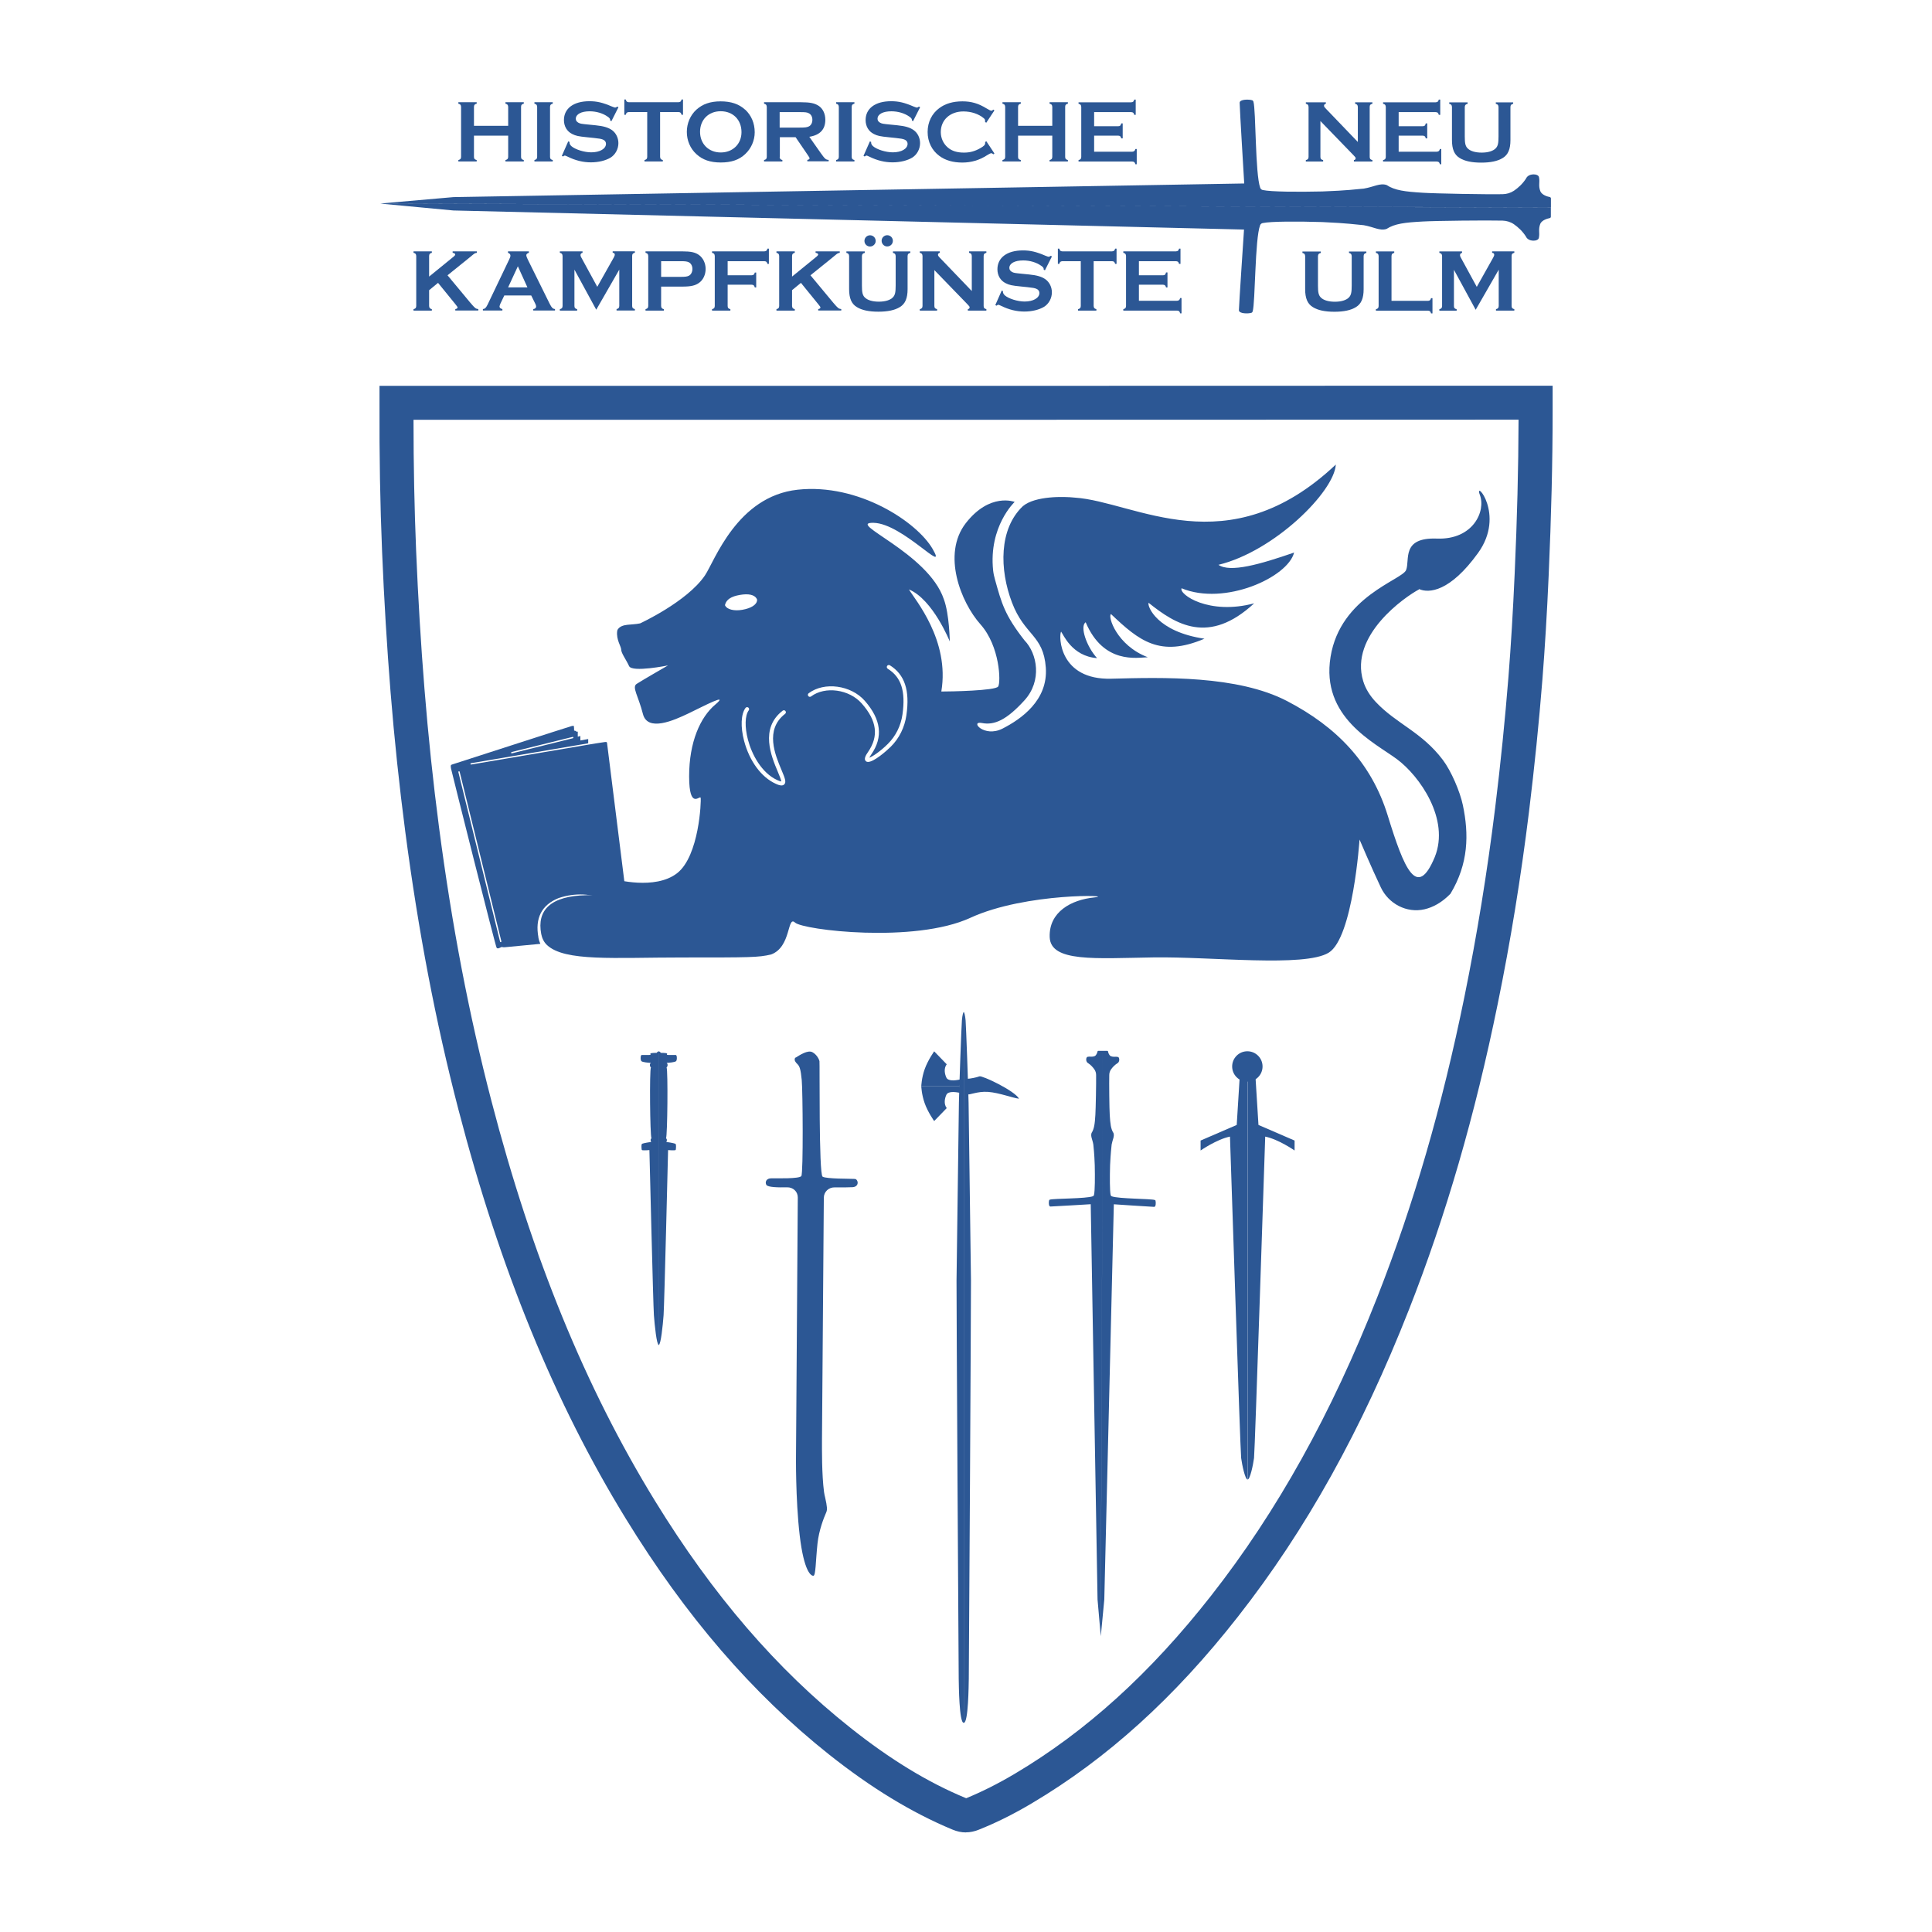
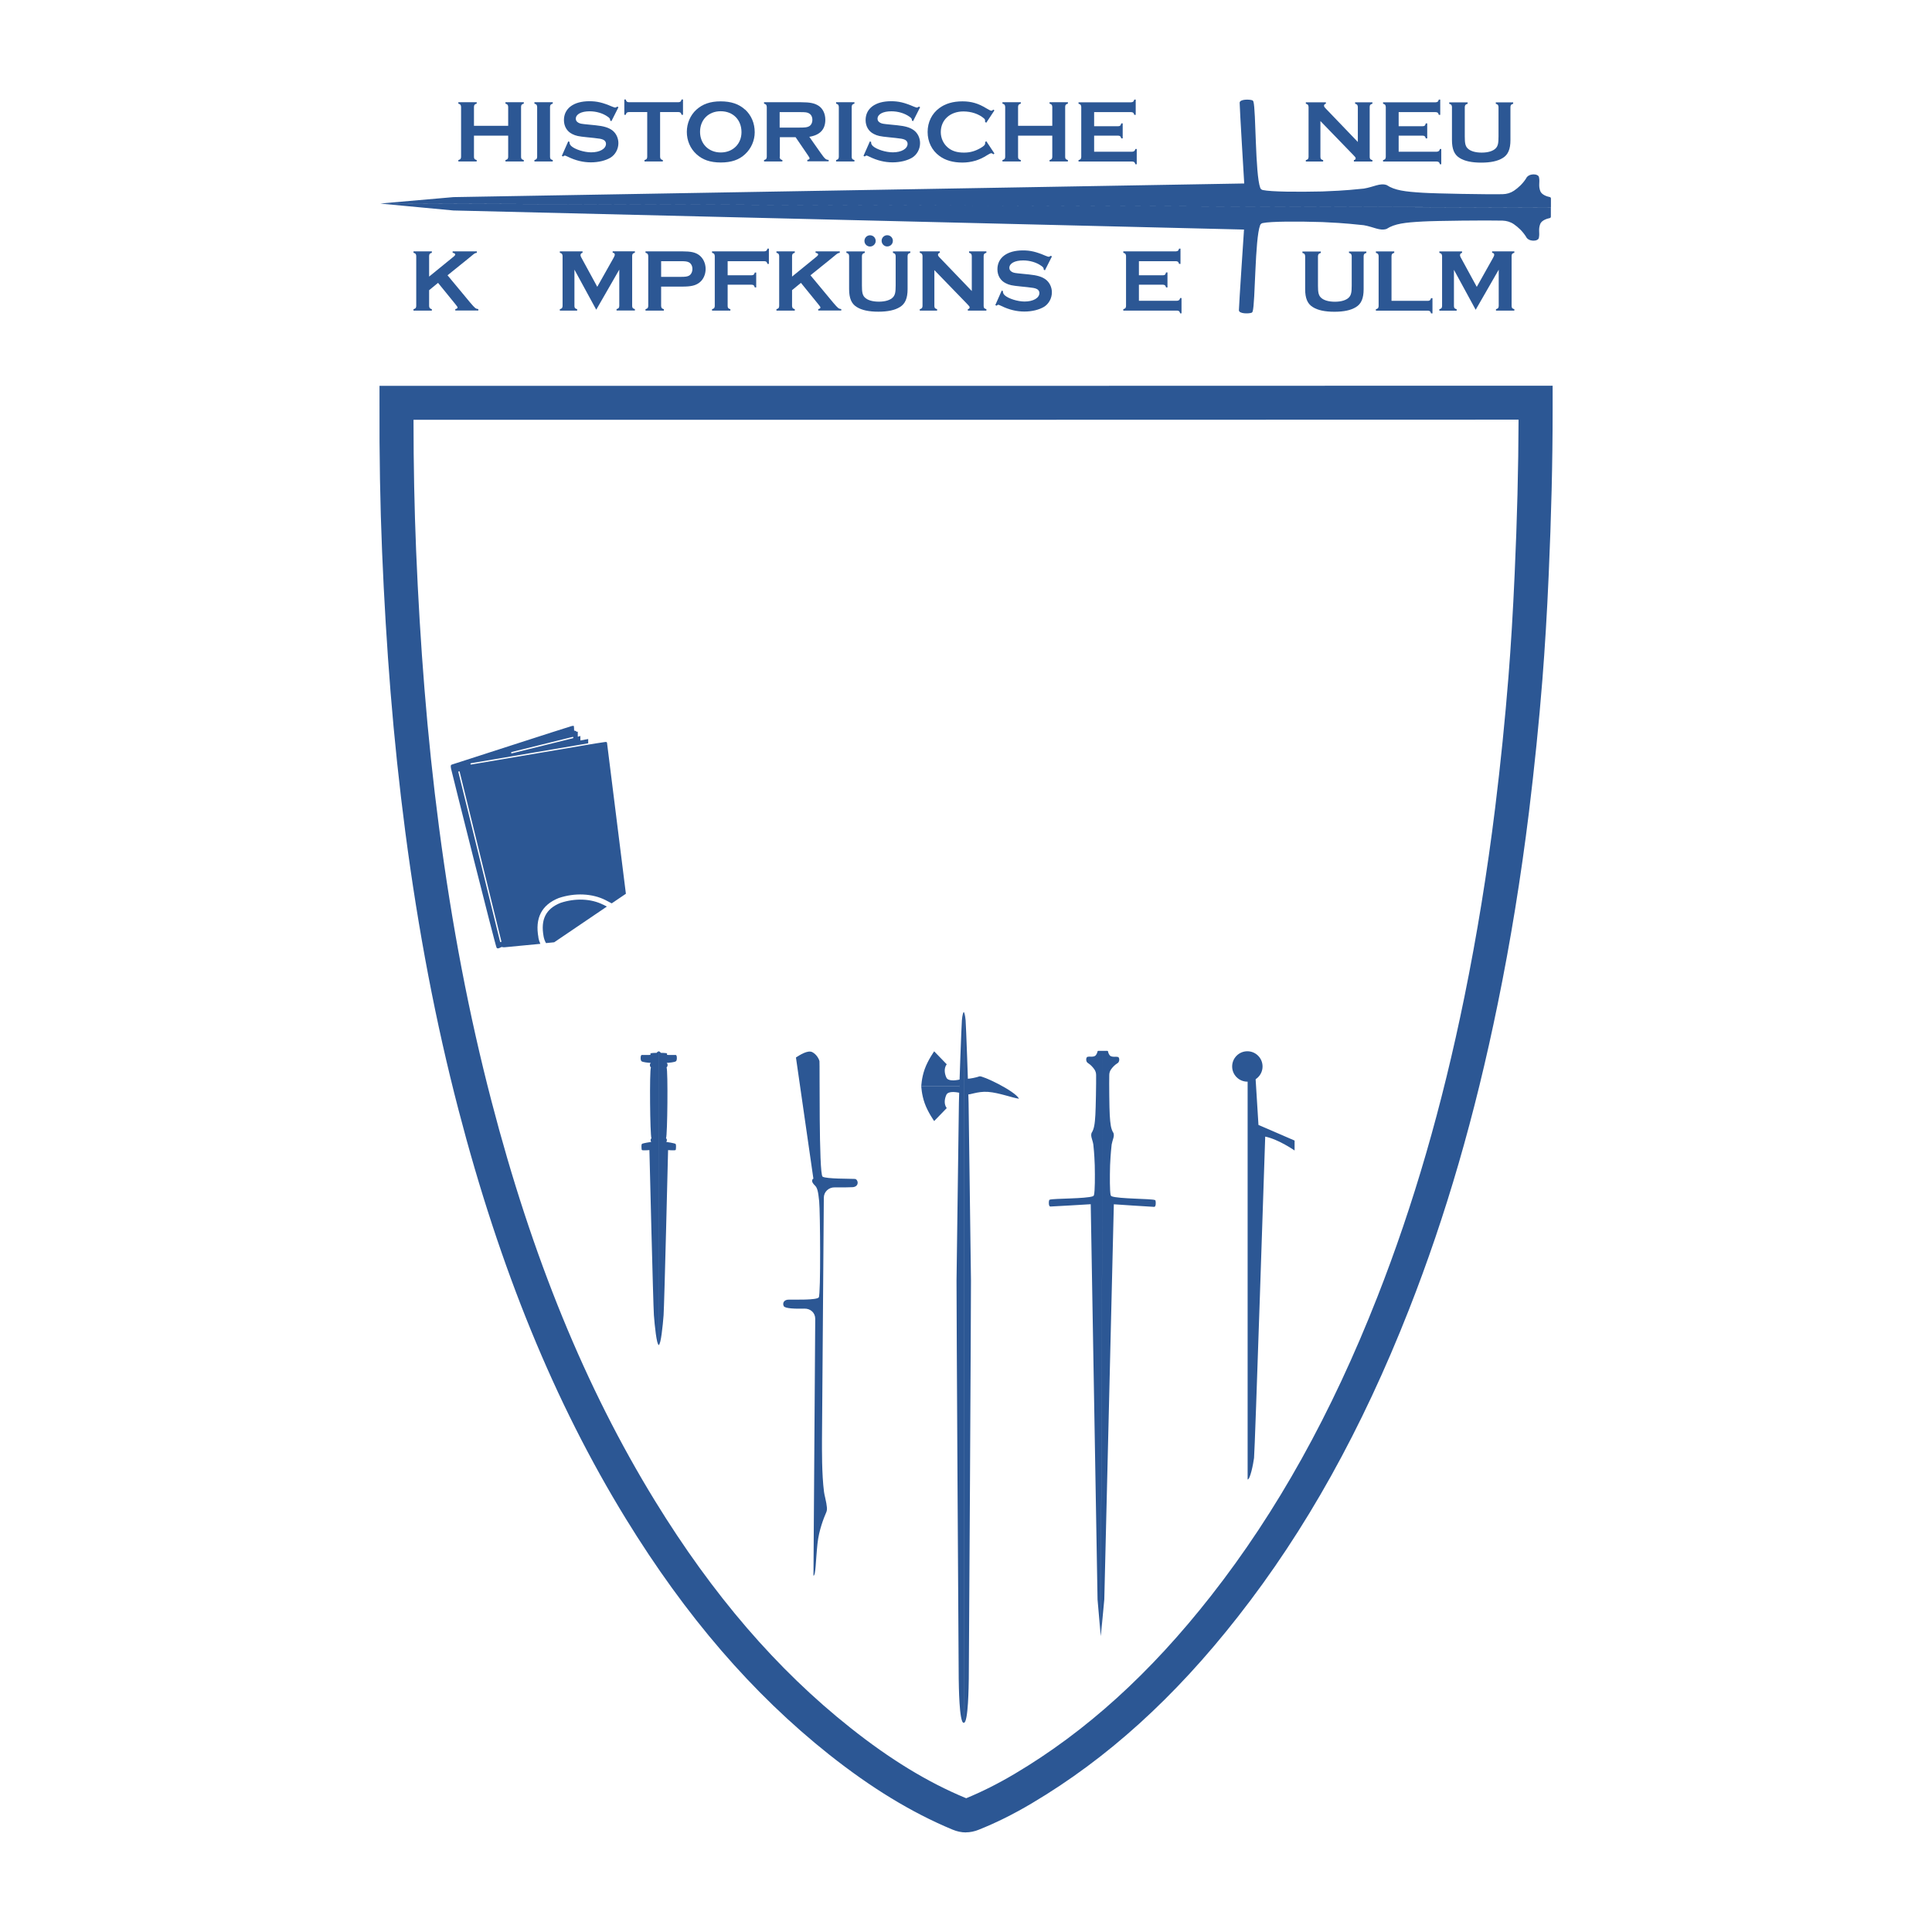
<svg xmlns="http://www.w3.org/2000/svg" id="Ebene_1" viewBox="0 0 283.46 283.46">
  <defs>
    <style>.cls-1{fill:#2c5794;stroke-width:0px;}</style>
  </defs>
  <path class="cls-1" d="m141.4,148.49c-.08.01-.2.42-.27,1.21s-.4,9.91-.44,12.09-.33,24.27-.35,26.11.3,57.48.32,58.39.06,6.53.74,6.48v-104.28Z" />
  <path class="cls-1" d="m141.4,148.49c.08.01.2.42.27,1.21s.4,9.91.44,12.09.33,24.27.35,26.11-.3,57.48-.32,58.39-.06,6.53-.74,6.48v-104.28Z" />
  <path class="cls-1" d="m140.9,158.37c-.86.2-1.81.25-2.05-.27s-.41-1.33.05-1.95l-1.84-1.9s-.92,1.29-1.39,2.61-.5,2.51-.5,2.51h5.63l.09-1Z" />
  <path class="cls-1" d="m140.9,160.36c-.86-.2-1.81-.25-2.05.27s-.41,1.33.05,1.95l-1.84,1.9s-.92-1.29-1.39-2.61-.5-2.51-.5-2.51h5.63l.09,1Z" />
  <path class="cls-1" d="m141.91,158.28c.37,0,1.41-.2,1.79-.36s5.19,2.11,5.81,3.28c-.91-.1-2.92-.88-4.54-1s-2.82.54-3.03.33-.03-2.26-.03-2.26Z" />
  <path class="cls-1" d="m96.65,197.32c.31-.02.6-2.88.71-4.35s.66-24.23.66-24.23c0,0,.74.06,1.02.02.06,0,.11-.06.12-.12.03-.21.04-.55,0-.72-.01-.06-.05-.1-.1-.12-.25-.09-1.06-.23-1.31-.26.17-.2.09-.47-.03-.53.21-.42.3-9.95.08-10.4.25-.23.14-.61,0-.66.37-.03,1.22-.09,1.39-.26.14-.13.15-.58.07-.8-.02-.06-.08-.11-.15-.11-.3,0-1.23.02-1.26-.02-.03-.05.1-.11,0-.2s-.82-.08-.89-.09-.06-.21-.34-.2v43.07Z" />
  <path class="cls-1" d="m96.65,197.32c-.31-.02-.6-2.88-.71-4.35s-.66-24.23-.66-24.23c0,0-.74.06-1.02.02-.06,0-.11-.06-.12-.12-.03-.21-.04-.55,0-.72.01-.06.05-.1.1-.12.25-.09,1.06-.23,1.31-.26-.17-.2-.09-.47.03-.53-.21-.42-.3-9.95-.08-10.4-.25-.23-.14-.61,0-.66-.37-.03-1.22-.09-1.39-.26-.14-.13-.15-.58-.07-.8.02-.06.08-.11.15-.11.3,0,1.23.02,1.26-.02.03-.05-.1-.11,0-.2s.82-.08.89-.09.06-.21.34-.2v43.07Z" />
  <circle class="cls-1" cx="183.01" cy="156.47" r="2.23" />
-   <path class="cls-1" d="m181.9,157.81l-.45,7.24-5.3,2.29v1.46s2.35-1.64,4.31-2.04c.04.91,1.51,46.18,1.64,47.16s.58,3.15.94,3.15v-59.05l-1.15-.21Z" />
  <path class="cls-1" d="m184.19,157.81l.45,7.24,5.3,2.29v1.46s-2.35-1.64-4.31-2.04c-.04.91-1.51,46.18-1.64,47.16s-.58,3.15-.94,3.15v-59.05s1.15-.21,1.15-.21Z" />
  <path class="cls-1" d="m161.5,240.05l-.47-5.37-1-58s-5.61.34-5.92.34c-.27,0-.26-.7-.18-.92.02-.05.05-.08.1-.09.63-.19,5.32-.12,6.32-.5.08-.03.14-.1.16-.19.14-.61.15-2.59.11-4.37-.07-1.91-.16-2.45-.21-3.04-.12-.73-.43-1.18-.26-1.68.39-.6.48-1.35.56-2.65.06-.92.13-4.75.11-5.86,0-.3-.09-.59-.26-.83-.22-.31-.5-.63-.89-.89-.41-.18-.37-.91-.09-.95.38-.08.59.07,1.03-.1.27-.13.38-.52.42-.69.01-.05.05-.08.1-.08h.67m-.29,85.87l.51-5.37,1.4-57.99s5.6.38,5.92.38c.27,0,.26-.7.19-.92-.02-.05-.05-.08-.1-.09-.63-.2-5.32-.16-6.32-.54-.08-.03-.14-.1-.16-.19-.13-.61-.13-2.59-.08-4.37.09-1.91.18-2.45.23-3.04.13-.73.44-1.18.27-1.68-.39-.6-.47-1.36-.55-2.65-.06-.92-.1-4.75-.07-5.86,0-.3.09-.59.26-.83.22-.31.5-.62.9-.88.41-.18.37-.91.1-.95-.38-.08-.59.06-1.03-.11-.27-.13-.38-.52-.41-.69,0-.05-.05-.09-.1-.09h-.67" />
-   <path class="cls-1" d="m116.78,155.15c.54-.34,1.74-1.14,2.42-.77s.97,1.07,1.03,1.3-.11,16.62.46,16.96,4.12.29,4.71.33c.5,0,.75,1.1-.27,1.21-.6.03-1.73.05-2.67.03-.87-.02-1.59.65-1.59,1.52-.05,6.9-.27,34.17-.27,35.47,0,1.41-.04,5.09.3,7.7.04.28.1.56.17.84.15.62.22,1.1.25,1.42.03.27,0,.54-.12.79-.32.73-1.05,2.55-1.26,4.53-.27,2.57-.25,4.66-.59,4.71s-1.39-.57-2.02-5.93-.54-11.87-.54-11.87l.26-37.7c0-.88-.7-1.51-1.58-1.49-1.29.03-2.8,0-3.03-.35-.23-.42-.02-.98.74-.97.9-.01,4.09.09,4.39-.33s.21-12.53.06-14.09-.31-2.02-.62-2.32-.48-.56-.39-.83c0-.12.16-.17.16-.17Z" />
-   <path class="cls-1" d="m208.19,86.42c1.46.66,4.57.4,8.67-5.29,4.1-5.69-.66-10.92.26-8.53s-.99,6.62-6.29,6.42c-5.29-.2-3.94,3.16-4.53,4.62s-9.63,3.85-11.08,12.72,6.42,12.57,9.73,15.02,7.81,8.8,5.56,14.36c-2.62,6.32-4.51,1.69-6.9-6.07-2.39-7.76-7.51-13.03-14.77-16.81-7.26-3.78-18.2-3.48-25.8-3.28-7.61.2-7.73-6.21-7.36-6.91.31.36,1.56,3.61,5.28,3.89-1.57-1.73-2.55-4.68-1.67-5.26,2.63,6.19,7.55,5.18,9.11,5.13-4.57-1.74-5.91-6.03-5.39-6.33,4.13,3.93,7.18,6.39,13.71,3.61-6.95-1.01-8.42-4.76-8.2-5.27,3.98,3.19,8.83,6.24,15.49.08-6.66,1.78-11.07-1.33-10.65-2.21,6.32,2.62,15.6-1.6,16.51-5.24-4.97,1.72-9.38,2.99-11.1,1.8,8.17-1.97,16.99-10.71,17.22-14.71-15.91,14.99-29.46,5.42-38.3,4.85-1.54-.17-5.78-.28-7.61,1.25-3.53,3.34-3.45,9.3-1.6,14.15,1.84,4.85,4.61,4.72,4.96,9.53s-3.63,7.57-6.35,8.96c-2.71,1.38-4.86-1.18-3.02-.82,1.84.36,3.63-.46,6.24-3.33,2.61-2.87,1.89-6.86,0-8.8-2.91-3.71-3.36-5.46-4.32-8.9-.13-.45-.23-.91-.28-1.37-.67-6.46,3.16-10.04,3.16-10.04,0,0-3.63-1.43-7.17,3.12-3.53,4.56-.72,11.62,2.15,14.84,2.87,3.22,3.01,8.52,2.6,9.13-.41.61-6.96.73-8.34.73,1.27-7.54-3.88-13.49-4.75-14.98,3.53,1.48,5.99,7.63,5.99,7.63,0,0-.05-3.99-.87-6.19-2.3-6.86-14.54-11.31-10.29-11.21,4.25.1,10.95,7.83,8.65,3.84-2.3-3.99-10.9-9.67-19.81-8.7-8.91.97-12.17,10.46-13.61,12.59-2.63,3.86-9.5,7.02-9.5,7.02-1.3.28-2.61,0-3.25.84-.07.09-.11.2-.12.32-.15,1.23.59,2.25.59,2.67,0,.55.72,1.47,1.16,2.44.44.97,5.71-.1,5.71-.1,0,0-3.87,2.23-4.6,2.71-.73.48.24,1.74.92,4.41.68,2.66,4.5.97,6.73-.1,2.23-1.07,6.05-3.1,3.87-1.26-2.18,1.84-3.82,5.47-3.82,10.51s1.6,2.71,1.69,3.15c.1.44-.21,8.55-3.46,11.07-3.25,2.52-9.13.88-9.13.88l.58,2.33s-.64-.04-4.72.01c-5.29.11-7.33,2.19-6.66,5.7.12.61.39,1.19.84,1.61,2.61,2.46,9.85,1.83,19.86,1.83s11.15,0,13.02-.44c2.99-1.09,2.34-5.77,3.52-4.68,1.18,1.09,17.51,3.08,25.72-.7,8.2-3.77,21.57-3.32,18.19-2.99-3.37.33-6.68,2.12-6.55,5.82.13,3.71,6.68,3.11,15.22,2.98s22.14,1.48,25.71-.69c3.57-2.17,4.53-16.6,4.53-16.6,0,0,1.74,4.1,3.12,7.01,1.14,2.42,3.8,3.82,6.41,3.22,1.25-.29,2.56-.99,3.81-2.28,2.66-4.42,2.72-8.72,1.82-13-.42-2-1.71-5.01-2.94-6.64-3.1-4.11-6.81-5.28-9.83-8.49-.83-.88-1.5-1.91-1.85-3.06-2.06-6.72,6.14-12.38,8.2-13.47Zm-101.8,2.44s-.02-.09-.01-.14c.2-.76.89-1.21,2.15-1.43,1.26-.22,2.19-.06,2.52.61.02.04.03.1.03.15-.04.69-.91,1.2-2.17,1.42-1.25.22-2.25-.08-2.52-.62Zm8.27,24.11c.48,1.15.75,1.78.4,2.12-.11.1-.24.15-.4.15-.25,0-.55-.11-.85-.25-2.12-.96-3.85-3.32-4.64-6.3-.54-2.06-.46-3.91.21-4.82.1-.13.28-.16.41-.06.13.1.16.28.06.41-.56.76-.6,2.46-.11,4.32.57,2.17,2,4.87,4.31,5.92.33.15.49.19.57.19,0-.24-.29-.9-.51-1.44-.93-2.21-2.67-6.33.72-8.94.13-.1.32-.08.41.05.1.13.08.31-.05.41-3.02,2.33-1.46,6.03-.53,8.24Zm18.33-8.06c-.26,1.81-1.06,3.43-2.32,4.67-.64.63-2.45,2.21-3.32,2.21-.12,0-.22-.03-.3-.1-.35-.3-.05-.85.3-1.35,1.61-2.33,1.32-4.59-.92-7.13-1.83-2.08-5.37-2.57-7.43-1.03-.13.1-.32.07-.41-.06-.1-.13-.07-.32.06-.41,2.29-1.72,6.21-1.19,8.23,1.11,2.4,2.74,2.72,5.31.96,7.86-.16.23-.24.38-.29.49.46-.17,1.57-.89,2.7-2.01,1.17-1.16,1.92-2.66,2.16-4.34.48-3.41-.18-5.48-2.16-6.7-.14-.09-.18-.27-.1-.41.09-.14.27-.18.41-.1,2.17,1.35,2.95,3.66,2.43,7.29Z" />
+   <path class="cls-1" d="m116.78,155.15c.54-.34,1.74-1.14,2.42-.77s.97,1.07,1.03,1.3-.11,16.62.46,16.96,4.12.29,4.71.33c.5,0,.75,1.1-.27,1.21-.6.03-1.73.05-2.67.03-.87-.02-1.59.65-1.59,1.52-.05,6.9-.27,34.17-.27,35.47,0,1.41-.04,5.09.3,7.7.04.28.1.56.17.84.15.62.22,1.1.25,1.42.03.27,0,.54-.12.79-.32.73-1.05,2.55-1.26,4.53-.27,2.57-.25,4.66-.59,4.71l.26-37.7c0-.88-.7-1.51-1.58-1.49-1.29.03-2.8,0-3.03-.35-.23-.42-.02-.98.74-.97.9-.01,4.09.09,4.39-.33s.21-12.53.06-14.09-.31-2.02-.62-2.32-.48-.56-.39-.83c0-.12.16-.17.16-.17Z" />
  <path class="cls-1" d="m79,137.55c-.53-2.85.47-4.79,2.97-5.79,2.37-.8,4.93-.68,6.87.3.35.18.64.33.91.48l2.08-1.41s-2.75-21.99-2.77-22.15c-.03-.16-.16-.13-.51-.08-.33.04-2.04.32-2.22.35l-17.2,2.92s-.01,0-.02,0c-.05,0-.09-.03-.09-.08,0-.05.03-.1.08-.11l17.2-2.92v-.63s-1.15.21-1.15.21v-.66s-.38.11-.38.11v-.76s-.21.06-.21.06v-.12s-.33-.08-.33-.08c0,0,0-.52-.03-.63-.02-.11-.15-.06-.34-.03-.19.03-17.4,5.6-17.57,5.65s-.19.2-.11.61c.08.41,6.52,26.07,6.68,26.26s.35.07.69-.09c.15-.07.09.05.5.02.26-.02,3.18-.3,5.23-.5-.13-.28-.23-.58-.29-.9Zm-3.95-27.21l8.96-2.22c.05-.02.1.02.12.07.01.05-.02.1-.07.12l-8.96,2.22s-.02,0-.02,0c-.04,0-.08-.03-.09-.07-.01-.05.02-.1.07-.12Zm-1.57,27.89s-.02,0-.02,0c-.04,0-.08-.03-.09-.07l-6.12-24.88c-.01-.05.02-.1.07-.12.05-.02.1.02.12.07l6.12,24.88c.01.05-.02.1-.07.12Z" />
  <path class="cls-1" d="m88.5,132.74c-1.76-.9-4.1-.99-6.26-.27-2.15.86-2.95,2.43-2.48,4.94.05.28.16.63.35.96.71-.07,1.2-.12,1.2-.12l7.73-5.24c-.17-.09-.34-.18-.54-.28Z" />
  <path class="cls-1" d="m55.78,29.86l10.75-.94,116.02-2s-.68-11.22-.67-11.84c0-.54,1.4-.52,1.84-.37.09.03.15.11.18.2.38,1.26.25,10.64,1,12.65.06.17.2.28.37.32,1.23.27,5.18.29,8.74.21,3.81-.14,4.9-.32,6.09-.42,1.46-.24,2.37-.86,3.35-.52,1.19.79,2.71.97,5.3,1.13,1.83.12,9.51.26,11.72.21.59-.01,1.17-.18,1.66-.51.63-.43,1.26-1,1.77-1.79.36-.82,1.83-.74,1.9-.18.16.76-.13,1.19.2,2.06.25.55,1.03.77,1.38.84.1.02.17.11.17.21v1.34m-171.77-.59l10.74,1.01,116,2.8s-.75,11.21-.75,11.83c0,.54,1.4.53,1.84.38.09-.03.15-.1.18-.2.39-1.26.32-10.64,1.09-12.64.06-.17.2-.28.37-.32,1.23-.26,5.18-.26,8.74-.15,3.81.17,4.9.36,6.09.46,1.46.25,2.36.87,3.35.55,1.2-.78,2.71-.95,5.31-1.09,1.83-.11,9.51-.19,11.72-.13.59.02,1.17.19,1.66.53.63.44,1.25,1.01,1.76,1.8.35.82,1.82.75,1.9.19.16-.76-.12-1.19.21-2.06.26-.55,1.04-.76,1.38-.83.1-.02.17-.11.17-.21v-1.34" />
  <path class="cls-1" d="m69.54,19.9v3.12c.01.29.1.38.4.46v.21h-2.69v-.21c.3-.08.38-.17.4-.46v-7.35c-.03-.29-.1-.38-.4-.46v-.21h2.69v.21c-.3.08-.38.17-.4.46v2.79h5.02v-2.79c-.03-.29-.1-.38-.4-.46v-.21h2.69v.21c-.3.08-.39.17-.4.46v7.35c.01.29.1.38.4.46v.21h-2.69v-.21c.3-.08.38-.17.4-.46v-3.12h-5.02Z" />
  <path class="cls-1" d="m81.1,23.69h-2.69v-.21c.3-.08.38-.17.4-.46v-7.35c-.03-.29-.1-.38-.4-.46v-.21h2.69v.21c-.3.08-.38.17-.4.46v7.35c.01.29.1.38.4.46v.21Z" />
  <path class="cls-1" d="m89.7,17.78l-.18-.1v-.1c0-.14-.1-.29-.36-.46-.71-.51-1.69-.79-2.65-.79-1.23,0-2.03.43-2.03,1.1,0,.25.13.44.39.58.27.14.38.16,1.51.27l1,.1c1.17.12,1.85.32,2.41.71.58.42.94,1.14.94,1.91,0,.86-.44,1.68-1.14,2.12-.73.44-1.77.7-2.9.7s-2.26-.27-3.39-.83q-.36-.17-.43-.17c-.06,0-.12.04-.26.14l-.18-.09.94-2.13.2.09s-.01.08-.01.08c0,.2.09.36.27.53.55.49,1.89.91,2.91.91,1.27,0,2.17-.52,2.17-1.26,0-.27-.17-.51-.47-.62-.27-.1-.46-.14-1.3-.23l-.98-.1c-1.31-.13-1.68-.21-2.21-.48-.77-.38-1.21-1.14-1.21-2.04,0-1.72,1.43-2.77,3.73-2.77,1.11,0,1.94.19,3.34.79.35.13.38.14.44.14.1,0,.2-.05.31-.14l.18.09-1.03,2.04Z" />
  <path class="cls-1" d="m96.85,23.02c.03.29.1.38.4.46v.21h-2.69v-.21c.3-.08.38-.17.4-.46v-6.58h-2.69c-.29.03-.38.1-.46.4h-.21v-2.24h.21c.08.3.17.38.46.4h7.27c.29-.03.38-.1.46-.4h.21v2.24h-.21c-.08-.3-.17-.38-.46-.4h-2.69v6.58Z" />
  <path class="cls-1" d="m109.33,16.08c.91.85,1.4,2,1.4,3.33,0,1.2-.52,2.39-1.4,3.2-.9.85-2.04,1.23-3.58,1.23s-2.68-.39-3.58-1.23c-.9-.82-1.4-2-1.4-3.26s.52-2.46,1.4-3.26c.92-.83,2.05-1.22,3.56-1.22s2.68.38,3.59,1.22Zm-6.62,3.26c0,1.77,1.26,3.03,3.04,3.03s3.04-1.26,3.04-2.98c0-1.82-1.25-3.07-3.05-3.07s-3.03,1.26-3.03,3.02Z" />
  <path class="cls-1" d="m114.39,23.02c.03.29.1.38.4.46v.21h-2.69v-.21c.3-.08.38-.17.4-.46v-7.35c-.03-.29-.1-.38-.4-.46v-.21h5.41c1.33,0,2.01.14,2.59.52.62.4.99,1.16.99,2.05,0,1.42-.78,2.25-2.35,2.5l1.68,2.39c.62.87.75.98,1.16,1v.21h-3.13v-.21c.21-.03.33-.12.33-.22,0-.09-.05-.19-.31-.56l-1.74-2.55h-2.31v2.87Zm2.92-4.3c.86,0,1.11-.04,1.4-.19.3-.17.48-.52.48-.95s-.18-.77-.48-.94-.52-.19-1.4-.19h-2.92v2.27h2.92Z" />
  <path class="cls-1" d="m125.36,23.69h-2.69v-.21c.3-.08.38-.17.4-.46v-7.35c-.03-.29-.1-.38-.4-.46v-.21h2.69v.21c-.3.08-.38.17-.4.46v7.35c.01.29.1.38.4.46v.21Z" />
  <path class="cls-1" d="m133.97,17.78l-.18-.1v-.1c0-.14-.1-.29-.36-.46-.71-.51-1.69-.79-2.65-.79-1.24,0-2.03.43-2.03,1.1,0,.25.13.44.39.58.27.14.38.16,1.51.27l1,.1c1.17.12,1.85.32,2.4.71.59.42.94,1.14.94,1.91,0,.86-.44,1.68-1.14,2.12-.73.44-1.77.7-2.9.7s-2.26-.27-3.39-.83q-.36-.17-.43-.17c-.07,0-.12.04-.26.14l-.18-.09.94-2.13.19.09s-.01.08-.01.08c0,.2.09.36.27.53.55.49,1.88.91,2.91.91,1.27,0,2.17-.52,2.17-1.26,0-.27-.17-.51-.47-.62-.27-.1-.46-.14-1.3-.23l-.97-.1c-1.31-.13-1.68-.21-2.21-.48-.77-.38-1.21-1.14-1.21-2.04,0-1.72,1.43-2.77,3.73-2.77,1.11,0,1.94.19,3.34.79.35.13.38.14.44.14.1,0,.2-.05.31-.14l.18.09-1.03,2.04Z" />
  <path class="cls-1" d="m145.9,22.52l-.16.12c-.13-.12-.21-.16-.31-.16-.09,0-.34.12-.62.3-1.11.72-2.31,1.07-3.61,1.07-1.37,0-2.5-.32-3.37-.97-1.11-.81-1.73-2.08-1.73-3.52s.62-2.7,1.73-3.51c.88-.65,2-.98,3.38-.98,1.3,0,2.33.3,3.52,1.03.43.26.61.34.74.34.08,0,.13-.04.27-.16l.16.12-1.2,1.81-.17-.12v-.17c0-.16-.04-.25-.18-.36-.74-.64-1.85-1.01-3-1.01-1.95,0-3.32,1.24-3.32,3.03,0,.88.38,1.72,1.04,2.27.6.51,1.35.74,2.37.74.87,0,1.59-.2,2.37-.64.53-.3.73-.49.73-.73v-.18l.17-.12,1.2,1.81Z" />
  <path class="cls-1" d="m149.37,19.9v3.12c.01.29.1.38.4.46v.21h-2.69v-.21c.3-.08.38-.17.4-.46v-7.35c-.03-.29-.1-.38-.4-.46v-.21h2.69v.21c-.3.08-.38.17-.4.46v2.79h5.02v-2.79c-.03-.29-.1-.38-.4-.46v-.21h2.69v.21c-.3.08-.39.17-.4.46v7.35c.01.29.1.38.4.46v.21h-2.69v-.21c.3-.08.38-.17.4-.46v-3.12h-5.02Z" />
  <path class="cls-1" d="m160.53,22.26h5.59c.27-.03.38-.1.46-.4h.2v2.24h-.2c-.08-.3-.17-.38-.46-.4h-7.88v-.21c.3-.08.38-.17.4-.46v-7.35c-.03-.29-.1-.38-.4-.46v-.21h7.72c.29-.03.38-.1.46-.4h.21v2.24h-.21c-.08-.3-.17-.38-.46-.4h-5.43v2.07h3.52c.29-.01.38-.1.46-.42h.21v2.2h-.21c-.08-.3-.17-.38-.46-.4h-3.52v2.37Z" />
  <path class="cls-1" d="m62.96,42.57v2.33c.03.29.1.38.4.46v.21h-2.69v-.21c.3-.08.38-.17.4-.46v-7.35c-.03-.29-.1-.38-.4-.46v-.21h2.69v.21c-.3.08-.38.17-.4.46v3.03l3.45-2.81c.3-.23.38-.34.38-.43,0-.12-.13-.21-.38-.25v-.21h3.55v.21c-.2.03-.27.06-.39.14-.05.04-.12.08-.18.14-.26.21-.53.43-.79.65l-2.94,2.37,3.34,4.02c.73.85.78.88,1.18.94v.21h-3.38v-.21c.22-.04.33-.12.33-.23,0-.09-.05-.16-.3-.47l-2.56-3.15-1.3,1.07Z" />
-   <path class="cls-1" d="m73.99,43.35l-.58,1.22c-.06.16-.12.31-.12.4,0,.18.14.31.42.38v.21h-2.86v-.21c.32-.05.43-.16.69-.66l3.19-6.67c.1-.21.16-.38.16-.51,0-.19-.12-.34-.36-.42v-.21h3.07v.21c-.22.06-.38.19-.38.34,0,.13.08.38.22.65l3.21,6.49c.31.6.44.73.78.78v.21h-3.19v-.21c.27-.04.42-.17.42-.39,0-.1-.04-.22-.12-.39l-.6-1.22h-3.94Zm1.99-4.28l-1.43,3.09h2.83l-1.4-3.09Z" />
  <path class="cls-1" d="m84.28,39.57v5.33c.01.29.1.38.4.46v.21h-2.54v-.21c.3-.08.38-.17.4-.46v-7.35c-.03-.29-.1-.38-.4-.46v-.21h3.33v.21c-.2.04-.3.17-.3.34,0,.09.03.18.09.3l2.37,4.35,2.41-4.28c.1-.2.16-.33.16-.43,0-.17-.1-.27-.31-.29v-.21h3.26v.21c-.3.08-.39.17-.4.46v7.35c.01.29.1.38.4.46v.21h-2.69v-.21c.3-.08.38-.17.4-.46v-5.33l-3.38,5.88-3.2-5.88Z" />
  <path class="cls-1" d="m97,44.9c.03.29.1.38.4.46v.21h-2.69v-.21c.3-.09.38-.17.4-.46v-7.35c-.03-.29-.1-.38-.4-.46v-.21h5.4c1.26,0,1.92.14,2.48.56.58.44.94,1.2.94,2.02s-.35,1.59-.94,2.02c-.56.42-1.23.57-2.48.57h-3.11v2.85Zm2.89-4.28c.66,0,.95-.04,1.21-.18.3-.17.49-.55.49-.98s-.19-.79-.49-.96c-.26-.14-.53-.18-1.21-.18h-2.89v2.3h2.89Z" />
  <path class="cls-1" d="m106.76,44.9c.01.29.1.38.4.46v.21h-2.69v-.21c.3-.08.38-.17.4-.46v-7.35c-.03-.29-.1-.38-.4-.46v-.21h7.67c.29-.03.38-.1.46-.4h.21v2.24h-.21c-.08-.3-.17-.38-.46-.4h-5.38v2.07h3.52c.29-.03.38-.1.46-.4h.21v2.18h-.21c-.08-.3-.17-.38-.46-.4h-3.52v3.13Z" />
  <path class="cls-1" d="m116.21,42.57v2.33c.03.29.1.38.4.46v.21h-2.69v-.21c.3-.08.38-.17.4-.46v-7.35c-.03-.29-.1-.38-.4-.46v-.21h2.69v.21c-.3.08-.38.17-.4.46v3.03l3.45-2.81c.3-.23.38-.34.38-.43,0-.12-.13-.21-.38-.25v-.21h3.55v.21c-.2.03-.27.06-.39.14-.05.04-.12.08-.18.14-.26.21-.53.43-.79.65l-2.94,2.37,3.34,4.02c.73.85.78.88,1.18.94v.21h-3.38v-.21c.22-.04.32-.12.32-.23,0-.09-.05-.16-.3-.47l-2.56-3.15-1.3,1.07Z" />
  <path class="cls-1" d="m133.56,37.1c-.3.08-.38.17-.4.46v4.86c0,1.34-.35,2.16-1.13,2.63-.74.46-1.78.68-3.16.68s-2.43-.22-3.16-.68c-.78-.47-1.13-1.29-1.13-2.63v-4.86c-.03-.29-.1-.38-.4-.46v-.21h2.7v.21c-.31.08-.39.17-.42.46v4.33c0,1,.09,1.39.39,1.72.39.42,1.14.65,2.09.65s1.69-.23,2.08-.65c.3-.33.39-.72.39-1.72v-4.33c-.03-.29-.1-.38-.4-.46v-.21h2.55v.21Zm-5.08-1.74c0,.44-.38.81-.83.81s-.82-.36-.82-.82.36-.83.82-.83.83.36.83.84Zm2.52-.03c0,.47-.36.83-.84.83-.44,0-.81-.38-.81-.83s.36-.82.82-.82.83.36.83.82Z" />
  <path class="cls-1" d="m137.09,44.9c.01.29.1.38.4.46v.21h-2.54v-.21c.3-.08.38-.17.4-.46v-7.35c-.03-.29-.1-.38-.4-.46v-.21h2.94v.21c-.18.04-.27.14-.27.29,0,.12.05.19.18.34l4.78,4.98v-5.15c-.03-.29-.1-.38-.4-.46v-.21h2.54v.21c-.3.08-.39.17-.4.46v7.35c.01.29.1.38.4.46v.21h-2.72v-.21c.18-.04.26-.12.26-.27,0-.1-.05-.18-.31-.44l-4.86-5.02v5.28Z" />
  <path class="cls-1" d="m153.31,39.66l-.18-.1v-.1c0-.14-.1-.29-.36-.46-.71-.51-1.69-.79-2.65-.79-1.24,0-2.03.43-2.03,1.1,0,.25.13.44.39.59.27.14.38.16,1.51.27l1,.1c1.17.12,1.85.32,2.4.71.58.42.94,1.14.94,1.91,0,.86-.44,1.68-1.14,2.12-.73.44-1.77.7-2.9.7s-2.26-.27-3.39-.83q-.36-.17-.43-.17c-.07,0-.12.04-.26.14l-.18-.09.94-2.13.19.09s-.01.08-.01.08c0,.19.09.36.27.53.55.49,1.88.91,2.91.91,1.27,0,2.17-.52,2.17-1.26,0-.27-.17-.51-.47-.62-.27-.1-.46-.14-1.3-.23l-.97-.1c-1.31-.13-1.68-.21-2.21-.48-.77-.38-1.21-1.14-1.21-2.04,0-1.72,1.43-2.77,3.73-2.77,1.11,0,1.94.19,3.34.79.35.13.38.14.44.14.1,0,.2-.05.31-.14l.18.09-1.03,2.04Z" />
-   <path class="cls-1" d="m160.46,44.9c.03.29.1.38.4.46v.21h-2.69v-.21c.3-.08.38-.17.4-.46v-6.58h-2.69c-.29.03-.38.1-.46.4h-.21v-2.24h.21c.08.3.17.38.46.4h7.27c.29-.03.38-.1.46-.4h.21v2.24h-.21c-.08-.3-.17-.38-.46-.4h-2.69v6.58Z" />
  <path class="cls-1" d="m167.1,44.13h5.59c.27-.03.38-.1.46-.4h.2v2.24h-.2c-.08-.3-.17-.38-.46-.4h-7.88v-.21c.3-.08.38-.17.4-.46v-7.35c-.03-.29-.1-.38-.4-.46v-.21h7.72c.29-.03.38-.1.46-.4h.21v2.24h-.21c-.08-.3-.17-.38-.46-.4h-5.43v2.07h3.52c.29-.01.38-.1.46-.42h.21v2.2h-.21c-.08-.3-.17-.38-.46-.4h-3.52v2.37Z" />
  <path class="cls-1" d="m193.73,23.03c.01.29.1.38.4.46v.21h-2.54v-.21c.3-.08.38-.17.4-.46v-7.35c-.03-.29-.1-.38-.4-.46v-.21h2.94v.21c-.18.04-.27.14-.27.29,0,.12.05.19.18.34l4.78,4.98v-5.15c-.03-.29-.1-.38-.4-.46v-.21h2.54v.21c-.3.08-.39.17-.4.46v7.35c.01.29.1.38.4.46v.21h-2.72v-.21c.18-.04.26-.12.26-.27,0-.1-.05-.18-.31-.44l-4.86-5.02v5.28Z" />
  <path class="cls-1" d="m205.21,22.26h5.59c.27-.03.38-.1.46-.4h.2v2.24h-.2c-.08-.3-.17-.38-.46-.4h-7.88v-.21c.3-.08.38-.17.4-.46v-7.35c-.03-.29-.1-.38-.4-.46v-.21h7.72c.29-.03.38-.1.46-.4h.21v2.24h-.21c-.08-.3-.17-.38-.46-.4h-5.43v2.07h3.52c.29-.01.38-.1.46-.42h.21v2.2h-.21c-.08-.3-.17-.38-.46-.4h-3.52v2.37Z" />
  <path class="cls-1" d="m222.01,15.23c-.3.08-.38.17-.4.46v4.86c0,1.34-.35,2.16-1.13,2.63-.74.46-1.78.68-3.16.68s-2.43-.22-3.16-.68c-.78-.47-1.13-1.29-1.13-2.63v-4.86c-.03-.29-.1-.38-.4-.46v-.21h2.7v.21c-.31.08-.39.17-.42.46v4.33c0,1,.09,1.39.39,1.72.39.42,1.14.65,2.09.65s1.69-.23,2.08-.65c.3-.33.39-.72.39-1.72v-4.33c-.03-.29-.1-.38-.4-.46v-.21h2.55v.21Z" />
  <path class="cls-1" d="m200.47,37.11c-.3.08-.38.17-.4.46v4.86c0,1.34-.35,2.16-1.13,2.63-.74.46-1.78.68-3.16.68s-2.43-.22-3.16-.68c-.78-.47-1.13-1.29-1.13-2.63v-4.86c-.03-.29-.1-.38-.4-.46v-.21h2.7v.21c-.31.08-.39.17-.42.46v4.33c0,1,.09,1.39.39,1.72.39.42,1.14.65,2.09.65s1.69-.23,2.08-.65c.3-.33.39-.72.39-1.72v-4.33c-.03-.29-.1-.38-.4-.46v-.21h2.55v.21Z" />
  <path class="cls-1" d="m209.5,44.14c.27-.01.38-.1.46-.4h.21v2.24h-.21c-.08-.3-.17-.38-.46-.4h-7.63v-.21c.3-.08.38-.17.4-.46v-7.35c-.03-.29-.1-.38-.4-.46v-.21h2.69v.21c-.3.08-.38.17-.4.46v6.58h5.34Z" />
  <path class="cls-1" d="m213.32,39.58v5.33c.01.29.1.38.4.46v.21h-2.54v-.21c.3-.08.38-.17.4-.46v-7.35c-.03-.29-.1-.38-.4-.46v-.21h3.33v.21c-.2.04-.3.17-.3.34,0,.09.03.18.09.3l2.37,4.35,2.4-4.28c.1-.19.16-.32.16-.43,0-.17-.1-.27-.31-.29v-.21h3.26v.21c-.3.08-.39.17-.4.46v7.35c.01.29.1.38.4.46v.21h-2.69v-.21c.3-.08.38-.17.4-.46v-5.33l-3.38,5.88-3.2-5.88Z" />
  <path class="cls-1" d="m141.72,268.85c-.66,0-1.33-.14-2.01-.43-5.97-2.49-11.88-6.09-18.07-11-11.26-8.95-21.02-20.27-29.82-34.6-10.44-17.01-18.47-36.63-24.55-59.99-3.34-12.83-5.89-26.18-7.81-40.82-.87-6.65-1.6-13.55-2.16-20.5-.53-6.62-.95-13.54-1.24-20.57-.29-6.98-.41-14.13-.38-21.84v-2.49s86.12,0,86.12,0c27.15,0,83.5-.02,83.5-.02h2.5s0,3.64,0,3.64c0,7.65-.2,15.55-.58,24.17-.25,5.7-.56,10.71-.92,15.3-.5,6.33-1.17,12.87-1.97,19.43-1.18,9.56-2.71,19.02-4.58,28.13-3.35,16.42-7.61,31.1-13.02,44.86-6.92,17.61-15.13,32.37-25.12,45.1-9.29,11.86-19.18,20.81-30.21,27.35-2.71,1.61-5.27,2.88-7.84,3.9-.61.24-1.22.37-1.84.37ZM60.67,61.61c0,6.7.13,12.98.38,19.12.29,6.97.7,13.82,1.23,20.37.55,6.87,1.27,13.69,2.13,20.25,1.89,14.43,4.41,27.58,7.7,40.21,5.95,22.88,13.8,42.05,23.98,58.63,8.49,13.83,17.87,24.73,28.67,33.3,5.82,4.63,11.35,8,16.89,10.3.08.04.12.04.12.04,2.28-.94,4.61-2.1,7.09-3.57,10.49-6.22,19.92-14.77,28.83-26.14,9.68-12.35,17.66-26.69,24.4-43.85,5.3-13.49,9.48-27.89,12.77-44.03,1.83-8.98,3.35-18.31,4.51-27.74.8-6.49,1.45-12.95,1.95-19.21.36-4.54.66-9.49.91-15.13.36-8.03.55-15.44.57-22.59-11.21,0-57.27.02-81,.02H60.67Z" />
</svg>